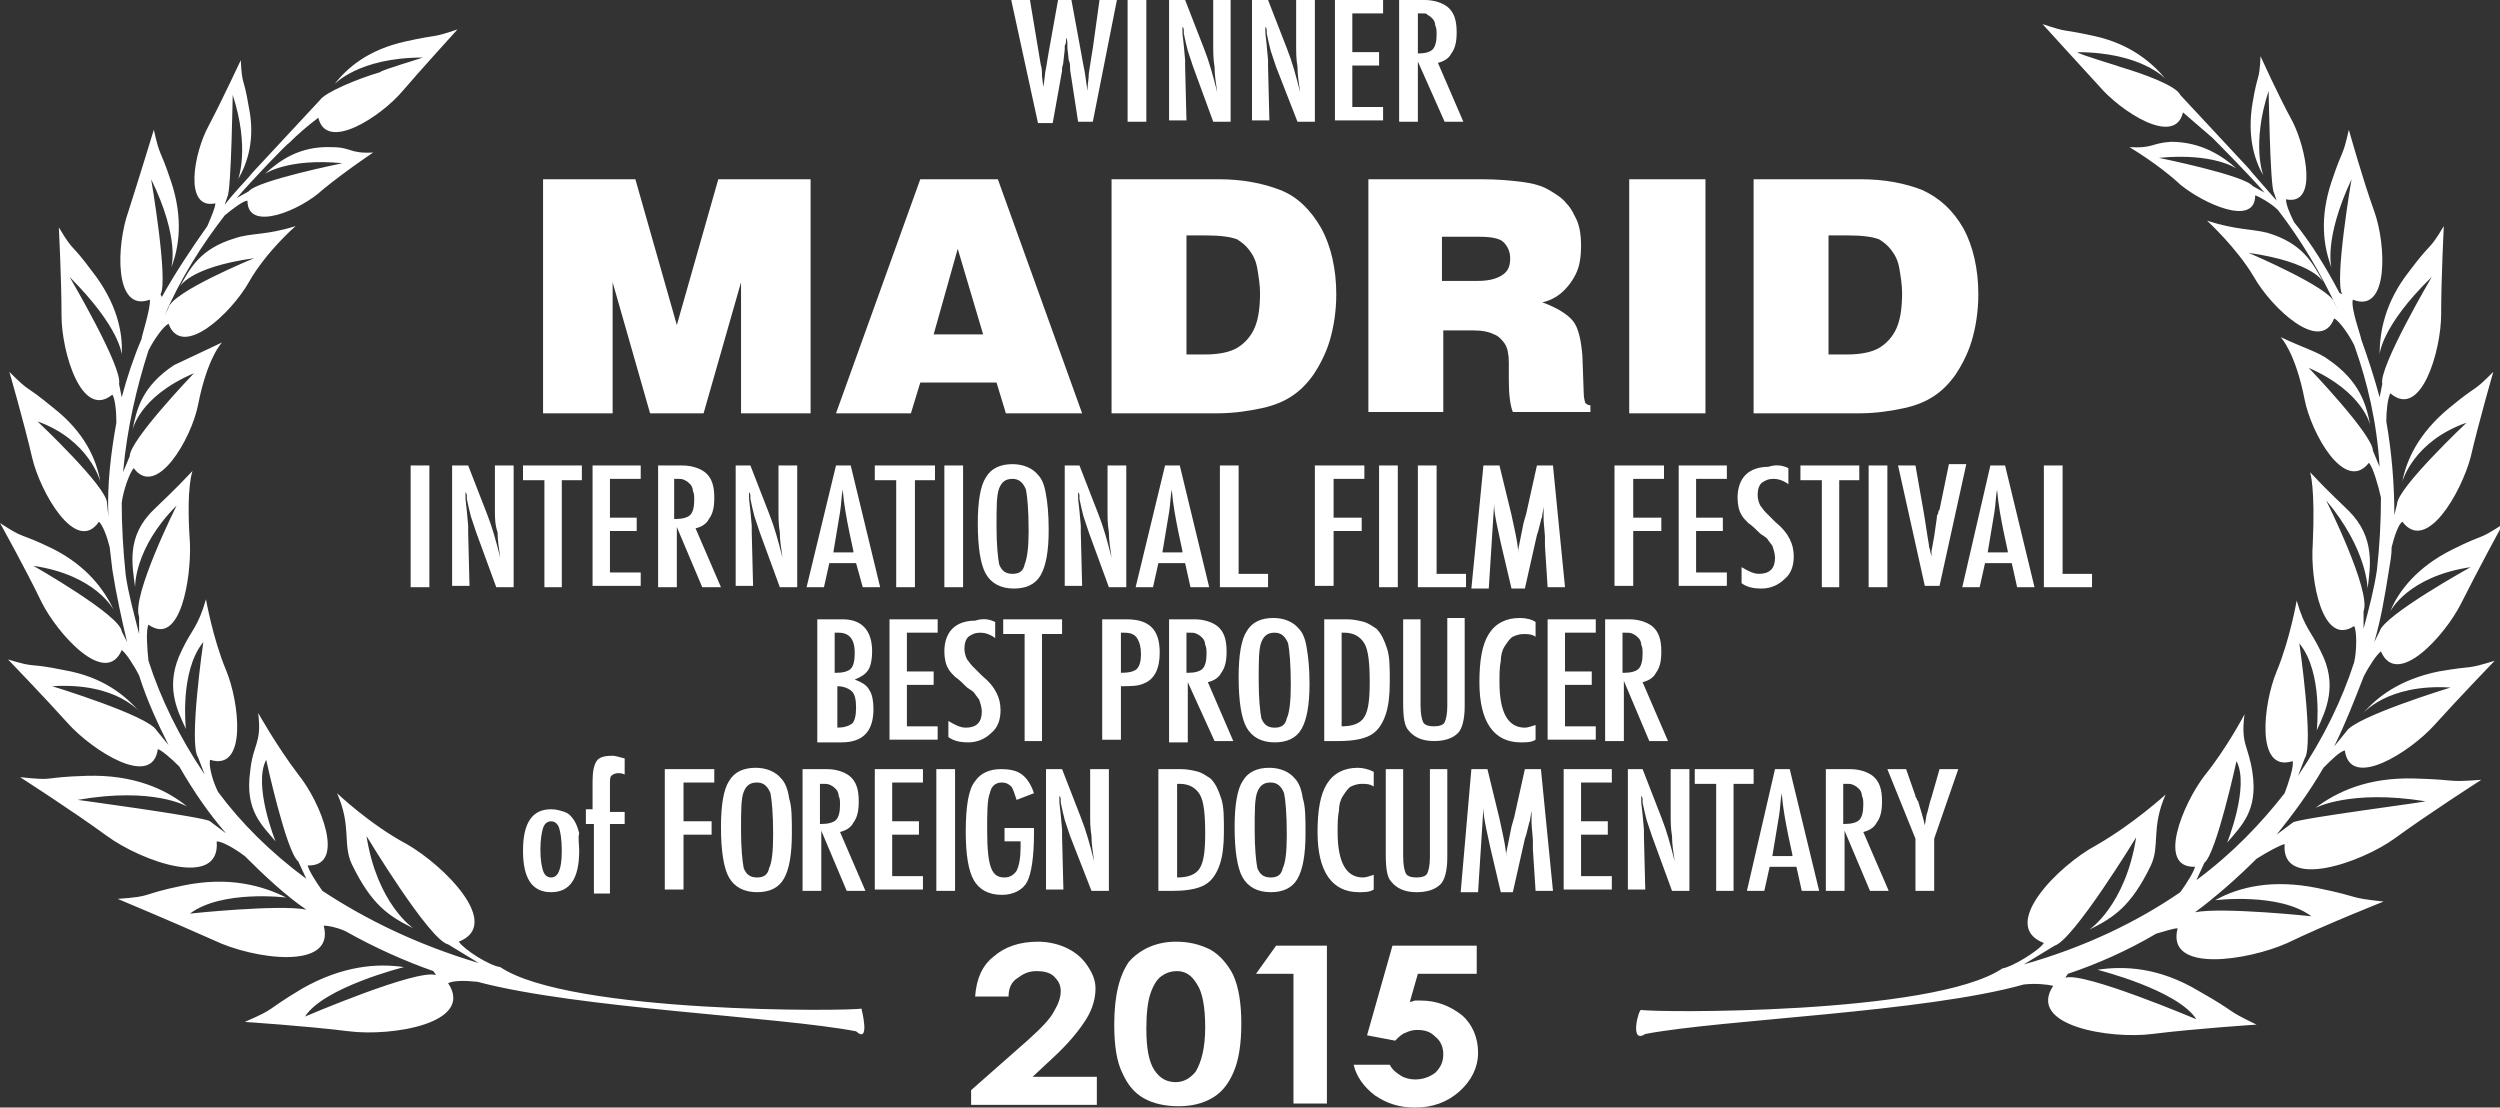
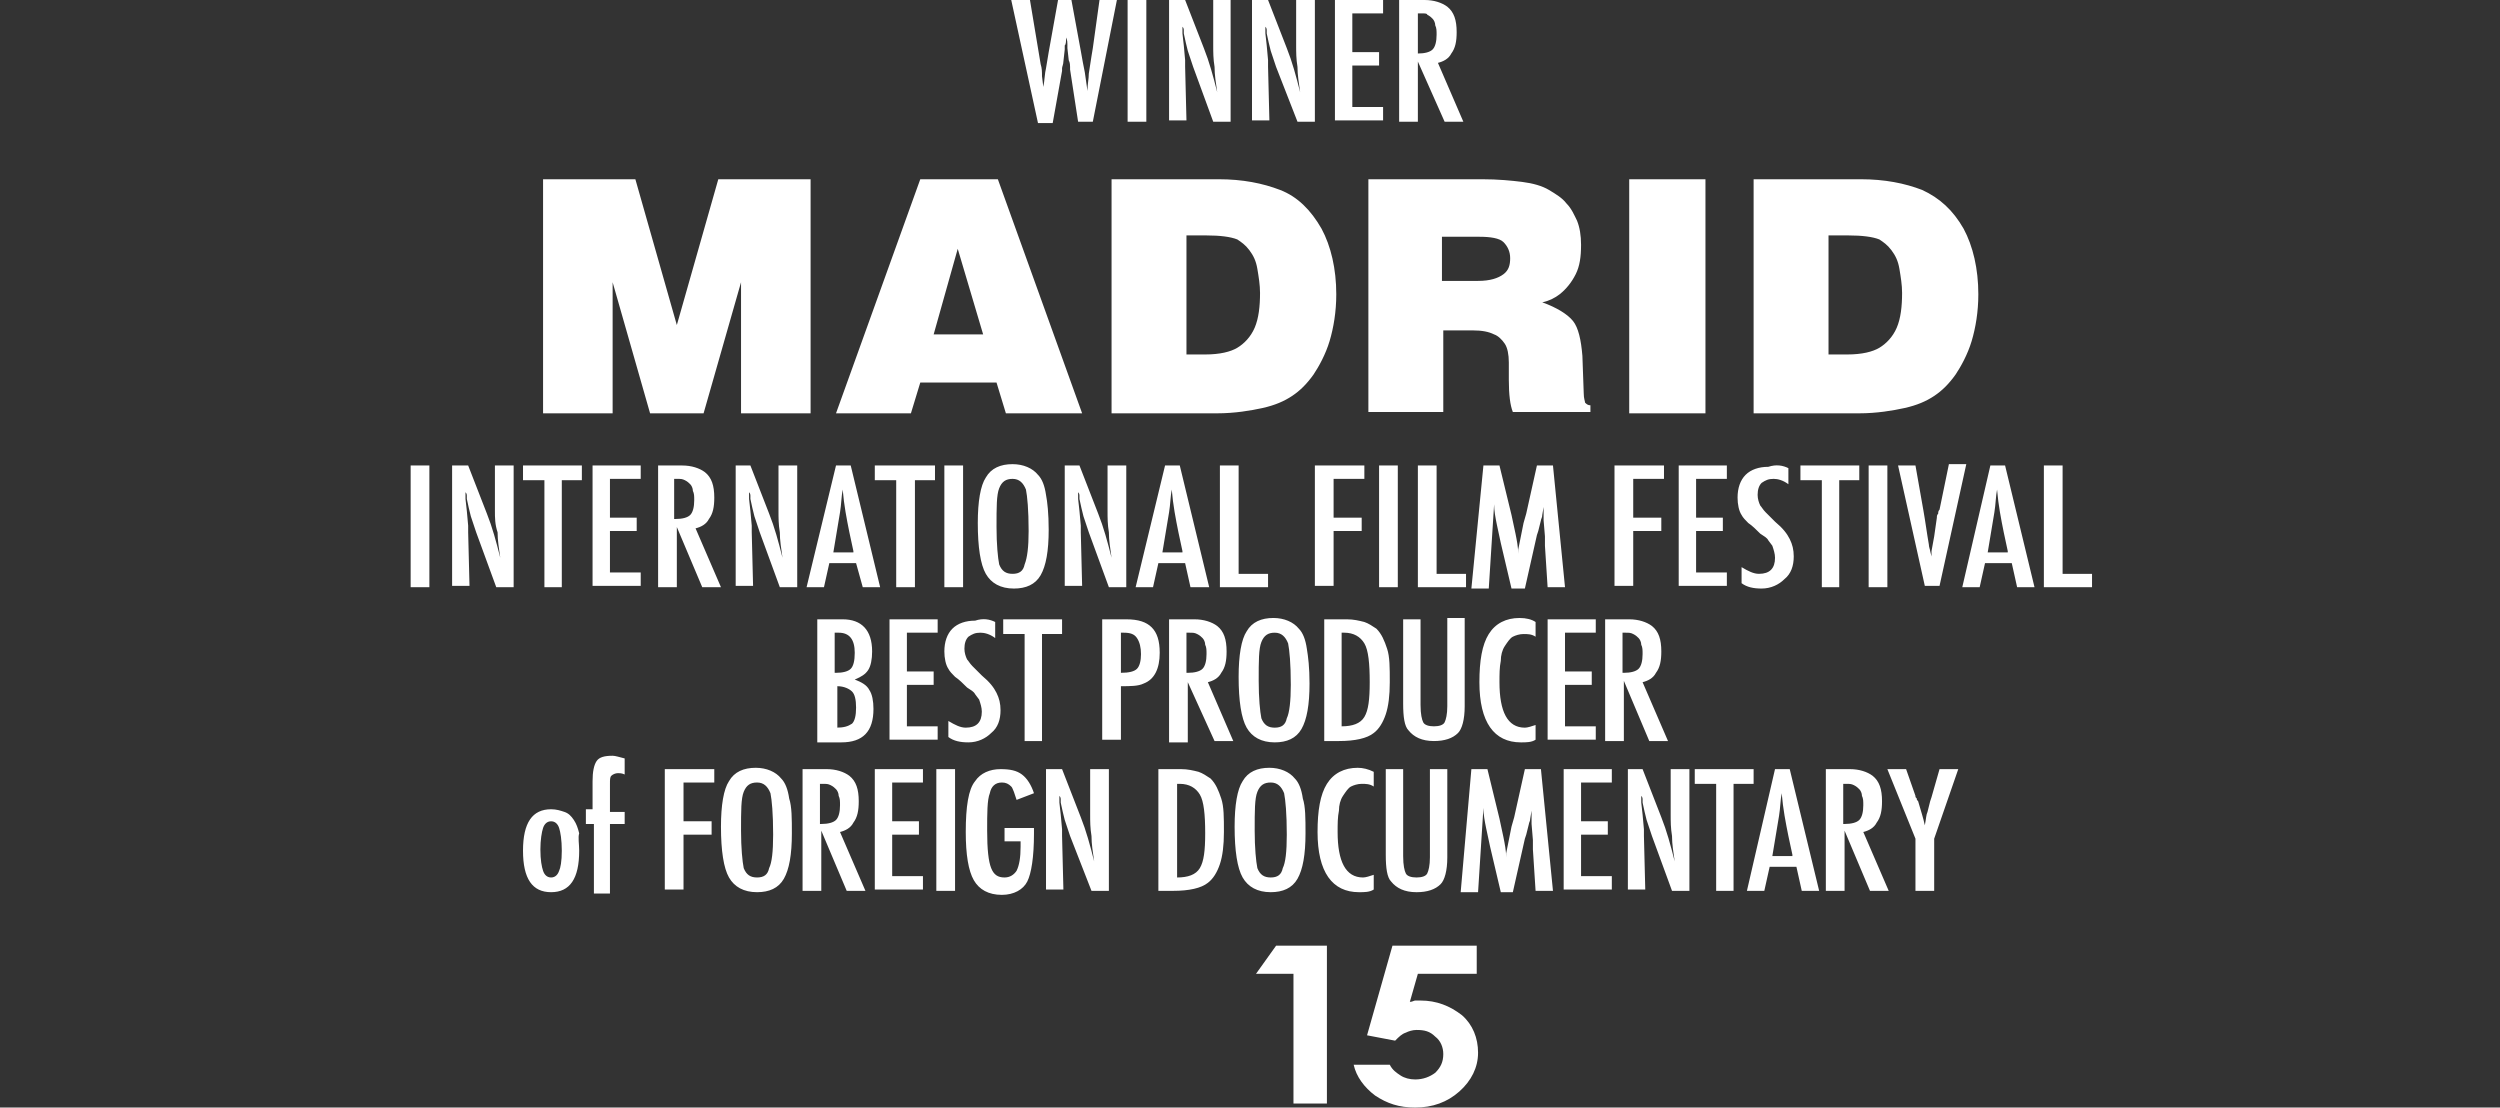
<svg xmlns="http://www.w3.org/2000/svg" viewBox="0 0 186.9 82.8" enable-background="new 0 0 186.9 82.8" fill="#ffffff">
  <rect x="0" y="0" width="186.9" height="82.8" fill="#333333" stroke="none" />
-   <path d="M64.4 75.4c-.8.2-21.8.4-27-3.1-.8-.1-2.7-1.3-3.1-1.9 3.3-1.3-1.1-5.7-3.9-7.3-2.8-1.5-5.2-3.8-5.2-3.8 1.1 2.5.4 3.8 1.1 5.3 1.5 3.1 2.8 3.9 4.6 4.8 0 0-2.7-1.8-3.5-6.9 0 0 4.7 7.8 6.1 8.1l2.3 1.4c-4.7-1.4-8.5-3.3-11.7-5.4-.5-.7-1-1.5-1.1-1.9 2.9.1 1-4.7-.7-6.8-1.6-2.1-3-4.6-3-4.6.3 2.3-.4 2.3-.6 4.4-.4 2.9.9 4 1.9 5.2 0 0-1.7-4.2-.7-6.1 0 0 1.5 6.9 2.4 7.6l.6 1.3c-2.7-2-4.9-4.2-6.6-6.5-.4-.8-.7-1.9-.6-2.4 2.8.9 2.2-4.3 1.2-6.7-1-2.4-1.5-5.3-1.5-5.3-.6 2.1-1.1 2.3-1.8 3.8-1.3 2.6-.4 4.4.3 5.9 0 0-.5-4.3 1.3-6.5 0 0-1.1 7.6-.4 8.6l.5 1.3c-1.9-2.8-3.3-5.7-4.2-8.5-.1-.9-.2-2.3 0-2.7 2.4 1.7 3.2-3.5 3.1-6.1-.3-4.3.2-5.4.2-5.4-1.5 1.6-2.2 2.2-2.9 2.9-2.1 2-1.6 4.2-1.4 5.8 0 0-.1-2.9 3.1-6.1 0 0-3.4 6.8-2.8 8.3v1.3c-.4-1.6-.8-3-1-4.4-.2-1.9-.3-3.7-.3-5.4.1-.9.6-2.3.9-2.6 1.7 2.3 4.3-2.2 4.8-4.7.7-3.6 1.8-4.7 1.8-4.7l-3.6 1.7c-2.4 1.6-2.8 3.3-3.1 4.9 0 0 .4-2.5 4.6-4.3 0 0-4.8 5-4.8 6.2l-.5 1.2c.3-3.3 1-6.3 1.9-9.1.4-.8 1.1-1.8 1.5-2 1 2.7 4.7-.8 6-3.1 1.3-2.3 3.5-4.2 3.5-4.2-2.2.7-3.3.5-4.5.9-2.7.8-3.4 2.3-4.2 3.7 0 0 .6-1.5 5.6-2.2 0 0-6.1 2.5-6.4 3.7l-.3.6c1.2-2.8 2.8-5.3 4.5-7.5.6-.5 1.4-1.1 1.7-1.1 0 2.4 4 .7 5.6-.8 1.7-1.4 3.8-2.8 3.8-2.8-1.8.1-1.6-.4-3.1-.4-2.4-.1-3.9 1-5 2 0 0 1.7-1.2 5.8-.8 0 0-6.4 1.3-7 2.1l-.9.5c1.2-1.4 3.8-4.1 3.9-4.1.7-.7 1.4-1.3 2.2-1.9.6 2.6 4.7-.1 6.3-2 1.1-1.3 4.1-4.6 4.1-4.6-2.1.7-1.2.3-3.9.9-2.7.6-4.3 1.9-5.3 3.2 0 0 1.8-2 6.6-2-.2.1-3 .9-3.2 1.1-1.7.5-4.1 1.5-4.5 2.1l-5.3 5.7.3-.3c-.7.8-1.4 1.5-2.1 2.4l.2-.6c.3-.4.4-8.2.4-7.6 1.3 4 .4 6.3.4 6.3.7-1.2 1.3-3 .8-5.4-.4-2.4-.5-1.5-.6-3.5 0 0-1.4 3-2.4 4.9-1.1 2-1.9 6.3.5 5.8 0 .3-.3 1-.6 1.7-1.2 1.7-2.4 3.5-3.4 5.3l-.1-.2c.6-1-.7-8.6-.7-8.6 2.2 4.5 1.5 6.6 1.5 6.6.6-1.5.9-3.7 0-6.4s-.8-1.7-1.3-3.9c0 0-1.1 3.6-1.9 6.1-.9 2.5-1.1 7.6 1.6 6.6.1.6-.7 3-.6 2.9-.6 1.4-1.1 2.9-1.5 4.4l-.2-1c.3-1.2-3.7-8-3.7-8 3.8 3.8 3.9 5.8 3.9 5.8.1-1.7-.4-3.9-2.2-6.2-1.7-2.3-1.3-1.3-2.5-3.3 0 0 .2 3.9.2 6.6 0 2.7 1.5 7.8 3.8 5.9.2.3.3 1.2.3 2.1-.4 2.2-.7 4.6-.6 7l-.1-1c0-1.2-5.2-6.1-5.2-6.1 3.9 1.4 4.7 4.5 4.7 4.5-.3-1.7-1.2-3.7-3.5-5.5-2.3-1.9-1.6-1-3.3-2.7 0 0 1.1 3.8 1.7 6.4.6 2.6 3.3 7.3 5 4.8.3.3.6 1.1.8 1.9l.2 1.7c.3 1.9.7 3.7 1.1 5.4l-.4-.8c-.1-1.2-6.6-4.9-6.6-4.9 4.7.7 6 3.3 6 3.3-.7-1.5-2-3.3-4.6-4.6-2.7-1.3-1.9-.6-3.9-1.9 0 0 1.9 3.4 3.1 5.9 1.2 2.4 4.8 6.4 6 3.6.3.2.9 1.1 1.3 1.9.6 1.9 1.4 3.6 2.2 5.2l-.9-1.1c-.6-1.1-7.8-3.3-7.8-3.3 4.9-.3 6.6 2 6.6 2-1.1-1.3-2.8-2.7-5.7-3.2-2.9-.6-1.9-.1-4.2-.8 0 0 2.7 2.8 4.5 4.8 1.8 2 6.3 4.9 6.7 1.9.3.1 1 .7 1.6 1.3 1.1 1.9 2.2 3.5 3.5 5l-1.2-.9c-.2-.3-10.6-1.7-9.9-1.6 5.7-1 8.2.5 8.2.5-1.6-1.3-4-2.4-7.5-2.3-3.5.1-2.2.4-5 .1 0 0 3.9 2.5 6.5 4.4 2.6 1.9 8.5 4 8.2.4.4 0 1.3.5 2.1 1.1 1.4 1.4 3.1 3 4.6 4-2.1-.4-8.7.3-8.7.3 2.4-1.8 7.2-1.2 7.2-1.2-1.8-.9-4.3-1.6-7.7-.9-3.4.7-2.1.8-4.9 1 0 0 4.3 1.8 7.2 3.1 2.9 1.4 9.1 2.3 8.2-1.1.3 0 .9.1 1.6.4 2.3 1.3 4.6 2.3 6.6 3l.2.3c-1.4-.5-9.8 3.1-9.8 3.1 1.4-2.2 7.4-3.7 7.4-3.7-2-.3-4.6-.1-7.6 1.6-3 1.8-1.8 1.4-4.3 2.5 0 0 4.6.3 7.8.7 3.2.4 9.4-.6 7.4-3.6.4-.2 1.3-.2 2.2-.1 7.5 2 22.6 2.6 28.3 3.7 1.1 1 .4-1.7.4-1.7M123 77.3c5.8-1.1 20.8-1.6 28.3-3.7.9-.1 1.8 0 2.2.1-2 3 4.3 4 7.4 3.6 3.2-.4 7.8-.7 7.8-.7-2.5-1.2-1.3-.8-4.3-2.5-3-1.8-5.6-1.9-7.6-1.6 0 0 6 1.5 7.4 3.7 0 0-8.5-3.6-9.8-3.1l.2-.3c2.1-.7 4.4-1.7 6.6-3 .7-.2 1.3-.4 1.6-.4-.9 3.4 5.3 2.4 8.2 1.1 2.9-1.4 7.2-3.1 7.2-3.1-2.8-.3-1.5-.3-4.9-1-3.4-.7-5.9-.1-7.7.9 0 0 4.8-.6 7.2 1.2 0 0-6.6-.7-8.7-.3 1.5-1.1 3.2-2.6 4.6-4 .8-.5 1.7-1 2.1-1.1-.3 3.5 5.7 1.4 8.2-.4 2.6-1.9 6.5-4.4 6.5-4.4-2.8.2-1.5 0-5-.1s-5.8 1-7.4 2.2c0 0 2.6-1.4 8.2-.5.6 0-9.7 1.3-9.9 1.6l-1.2.9c1.2-1.5 2.4-3.1 3.5-5 .6-.6 1.2-1.2 1.6-1.3.4 3 4.9.1 6.7-1.9 1.8-2 4.5-4.8 4.5-4.8-2.3.7-1.3.3-4.2.8-2.9.6-4.6 1.9-5.7 3.2 0 0 1.8-2.3 6.6-2 0 0-7.2 2.2-7.8 3.3l-.9 1.1c.8-1.6 1.5-3.4 2.2-5.2.4-.8 1-1.7 1.3-1.9 1.2 2.8 4.8-1.2 6-3.6 1.2-2.4 3.1-5.9 3.1-5.9-2 1.3-1.2.6-3.8 1.9-2.6 1.3-4 3.1-4.6 4.6 0 0 1.3-2.6 6-3.3 0 0-6.5 3.6-6.8 4.8l-.4.8c.5-1.7.8-3.5 1.1-5.4.1-.6.2-1.1.2-1.7.2-.8.5-1.7.8-1.9 1.8 2.4 4.4-2.2 5.1-4.8.6-2.6 1.7-6.4 1.7-6.4-1.7 1.7-1 .8-3.3 2.7-2.3 1.9-3.2 3.9-3.5 5.5 0 0 .8-3 4.8-4.4 0 0-5.2 4.9-5.2 6.1l-.2.8c0-2.4-.2-4.7-.6-7 0-.8.1-1.7.3-2.1 2.3 2 3.8-3.2 3.8-5.9s.2-6.6.2-6.6c-1.2 2-.8 1-2.6 3.4-1.8 2.3-2.2 4.5-2.2 6.2 0 0 .1-2.1 3.9-5.8 0 0-4 6.8-3.7 8l-.2 1c-.4-1.5-.9-3-1.4-4.4.1.1-.8-2.3-.6-2.9 2.7 1.1 2.5-4.1 1.6-6.6-.9-2.5-1.9-6.1-1.9-6.1-.5 2.2-.4 1.2-1.3 3.9s-.6 4.8 0 6.4c0 0-.6-2.1 1.5-6.6 0 0-1.3 7.6-.7 8.6l-.2-.1c-1-1.9-2.1-3.7-3.4-5.3-.3-.6-.6-1.3-.6-1.7 2.4.5 1.5-3.8.5-5.8-1.1-2-2.4-4.9-2.4-4.9-.1 2-.2 1.1-.6 3.5-.4 2.4.1 4.2.8 5.4 0 0-.9-2.3.4-6.3 0-.6.1 7.2.4 7.6l.2.6-2.1-2.4.3.3-5.4-5.8c-.3-.7-2.8-1.6-4.5-2.1-.2-.1-3-.9-3.2-1.1 4.8 0 6.6 2 6.6 2-1-1.2-2.6-2.6-5.3-3.2-2.7-.6-1.8-.2-3.9-.9 0 0 3 3.3 4.2 4.6 1.6 1.9 5.7 4.6 6.3 2 .7.6 1.4 1.2 2.2 1.9 0 0 2.7 2.7 3.9 4.1l-.9-.5c-.6-.8-7-2.1-7-2.1 4.1-.4 5.8.8 5.8.8-1-.9-2.6-2-4.9-2-1.5.1-1.3.5-3.1.4 0 0 2.2 1.3 3.8 2.8 1.7 1.4 5.6 3.2 5.6.8.3.1 1.2.6 1.7 1.1 1.7 2.2 3.2 4.7 4.5 7.5l-.3-.6c-.3-1.1-6.4-3.7-6.4-3.7 4.9.7 5.6 2.2 5.6 2.2-.8-1.4-1.5-2.9-4.2-3.7-1.2-.3-2.3-.2-4.5-.9 0 0 2.2 2 3.5 4.2 1.3 2.3 5 5.8 6 3.1.4.2 1.1 1.2 1.5 2 1 2.8 1.7 5.8 1.9 9.1l-.5-1.2c0-1.2-4.8-6.2-4.8-6.2 4.1 1.8 4.6 4.3 4.6 4.3-.3-1.6-.8-3.3-3.1-4.9-.8-.6-1.7-.8-3.6-1.7 0 0 1.1 1.1 1.8 4.7.5 2.5 3 7 4.8 4.7.3.3.7 1.7.9 2.6 0 1.8-.1 3.6-.3 5.4-.2 1.4-.6 2.9-1 4.4v-1.3c.6-1.5-2.8-8.3-2.8-8.3 3.1 3.7 3.1 6.6 3.1 6.6.2-1.6.6-3.8-1.4-5.8-.7-.7-1.4-1.3-2.9-2.9 0 0 .4 1.1.2 5.4-.2 2.6.7 7.7 3.1 6.1.2.4.2 1.8 0 2.7-.9 2.8-2.3 5.7-4.2 8.5l.5-1.3c.7-1-.4-8.6-.4-8.6 1.8 2.2 1.3 6.5 1.3 6.5.7-1.5 1.6-3.4.3-5.9-.7-1.5-1.2-1.7-1.8-3.8 0 0-.5 2.9-1.5 5.3s-1.6 7.6 1.2 6.7c.1.4-.3 1.6-.6 2.4-1.8 2.3-3.9 4.5-6.6 6.5l.6-1.3c.9-.7 2.4-7.6 2.4-7.6 1 1.9-.7 6.1-.7 6.1 1.1-1.3 2.3-2.4 1.9-5.2-.3-2.1-.9-2.1-.6-4.4 0 0-1.3 2.5-3 4.6-1.6 2.1-3.6 6.9-.7 6.8-.1.4-.6 1.2-1.1 1.9-3.2 2.2-7.1 4.1-11.7 5.4l2.3-1.4c1.4-.4 6.1-8.1 6.1-8.1-.8 5.1-3.5 6.9-3.5 6.9 1.8-.9 3.1-1.7 4.6-4.8.7-1.5 0-2.8 1.1-5.3 0 0-2.4 2.2-5.2 3.8-2.8 1.5-7.3 6-3.9 7.3-.4.6-2.4 1.8-3.1 1.9-5.2 3.5-26.2 3.3-27 3.1-.2-.1-.9 2.6.3 1.8M75.4 74.5h-2.5c.1-1.3.5-2.3 1.4-3 .8-.7 1.9-1.1 3.3-1.1.8 0 1.6.2 2.2.5.6.3 1.1.7 1.5 1.3.4.6.6 1.1.6 1.7 0 .7-.2 1.5-.7 2.3-.5.8-1.3 1.8-2.5 2.9l-1.5 1.4h4.8v2.1h-9.4v-1.1l4.2-3.7c1-.9 1.7-1.6 2-2.2.3-.5.5-1 .5-1.5s-.2-.8-.5-1.1c-.3-.3-.8-.4-1.3-.4-.6 0-1 .2-1.4.5-.5.3-.7.8-.7 1.4M88 72.6c-.4 0-.8.1-1.2.4-.3.2-.6.7-.8 1.3-.2.6-.3 1.5-.3 2.6 0 1.5.2 2.5.6 3.1.4.6.9.9 1.6.9.6 0 1.1-.3 1.5-.8.4-.7.7-1.7.7-3.3 0-1.5-.2-2.6-.6-3.2-.4-.7-.9-1-1.5-1m-.1-2.2c1 0 1.8.2 2.6.6.7.4 1.3 1.1 1.7 1.9.4.9.6 2.1.6 3.6 0 1.6-.2 2.8-.6 3.7-.4.9-.9 1.5-1.6 1.9-.7.4-1.5.6-2.5.6s-1.9-.2-2.6-.6c-.7-.4-1.2-1-1.6-1.9-.4-.8-.6-2-.6-3.6 0-2.2.4-3.7 1.1-4.7.8-.9 2-1.5 3.5-1.5" />
  <path d="M95.4 70.7h3.8v11.8h-2.5v-9.7h-2.8zM104.1 70.7h6.3v2.1h-4.4l-.6 2.1c.2 0 .3-.1.4-.1h.4c1.2 0 2.2.4 3.1 1.1.8.7 1.2 1.7 1.2 2.8 0 1.1-.5 2.1-1.4 2.9-.9.8-2 1.2-3.3 1.2-1.2 0-2.1-.3-3-.9-.8-.6-1.4-1.4-1.6-2.3h2.7c.2.4.5.6.8.8.3.2.7.3 1.1.3.6 0 1.1-.2 1.5-.5.4-.4.6-.8.6-1.4 0-.5-.2-1-.6-1.3-.4-.4-.8-.5-1.4-.5-.3 0-.6.1-.8.2-.3.1-.5.3-.8.6l-2.1-.4 1.9-6.7z" />
-   <path class="st0" d="M117.3 4.4h8.7m-66.7 0h8.7" />
+   <path class="st0" d="M117.3 4.4m-66.7 0h8.7" />
  <path d="M75.6 0h1.4l.7 4.2.1.6c.1.3.1.6.1.9l.1.8v.3-.3c.1-.5.1-1 .2-1.4l.2-1.2.7-3.9h1l.7 3.8c.1.6.2 1.1.3 1.6l.2 1.4c0-.5.1-.9.1-1.3l.2-1.3.1-.6.5-3.6h1.3l-1.8 9.1h-1.1l-.6-3.9v-.2c0-.1 0-.3-.1-.5l-.1-.9v-.3c0-.1 0-.3-.1-.5v-.4.2.2c0 .3 0 .5-.1.6v.3l-.1.9c0 .2-.1.4-.1.5v.2l-.7 3.9h-1.1l-2-9.2zM84.3 0h1.4v9.1h-1.4v-9.1zM87.3 0h1.3l1.4 3.6c.4 1 .7 2.1 1 3.3-.1-.7-.2-1.3-.2-1.9-.1-.6-.1-1.1-.1-1.6v-3.4h1.3v9.1h-1.3l-1.5-4.1-.4-1.2c-.1-.4-.2-.8-.3-1.3v-.2c0-.1 0-.2-.1-.3v.5l.1.9.1 1.1v.5l.1 4h-1.3v-9zM93.5 0h1.3l1.4 3.6c.4 1 .7 2.1 1 3.3-.1-.7-.2-1.3-.2-1.9-.1-.6-.1-1.1-.1-1.6v-3.4h1.4v9.1h-1.3l-1.6-4.1-.4-1.2c-.1-.4-.2-.8-.3-1.3v-.2c0-.1 0-.2-.1-.3v.5l.1.9.1 1.1v.5l.1 4h-1.3v-9zM99.8 0h3.6v1h-2.3v2.9h2v1h-2v3.1h2.3v1h-3.6v-9zM104.7 0h1.8c.7 0 1.3.2 1.7.5.5.4.7 1 .7 1.9 0 .7-.1 1.2-.4 1.6-.2.4-.6.6-1 .7l1.9 4.4h-1.4l-2-4.5v4.5h-1.4v-9.1zm1.3 4c.5 0 .9-.1 1.1-.3.2-.2.3-.6.3-1.1 0-.3 0-.5-.1-.7 0-.2-.1-.4-.2-.5-.1-.1-.2-.2-.4-.3 0-.1-.2-.1-.4-.1h-.3v3zM30.7 34.8h1.4v9.1h-1.4v-9.1zM33.7 34.8h1.3l1.4 3.6c.4 1 .7 2.1 1 3.3-.1-.7-.2-1.3-.2-1.9-.2-.6-.2-1.1-.2-1.6v-3.4h1.4v9.1h-1.3l-1.5-4.1-.4-1.2c-.1-.4-.2-.8-.3-1.3v-.2c0-.1 0-.2-.1-.3v.5l.1.9.1 1.1v.5l.1 4h-1.3v-9zM39.1 34.8h4.4v1.1h-1.5v8h-1.3v-8h-1.6v-1.1zM44.3 34.8h3.6v1h-2.3v2.9h2v1h-2v3.1h2.3v1h-3.6v-9zM49.2 34.8h1.8c.7 0 1.3.2 1.7.5.5.4.7 1 .7 1.9 0 .7-.1 1.2-.4 1.6-.2.4-.6.6-1 .7l1.9 4.4h-1.4l-1.9-4.5v4.5h-1.4v-9.1zm1.3 4c.5 0 .9-.1 1.1-.3.2-.2.3-.6.3-1.1 0-.3 0-.5-.1-.7 0-.2-.1-.4-.2-.5-.1-.1-.2-.2-.4-.3-.2-.1-.3-.1-.6-.1h-.2v3zM54.8 34.8h1.3l1.4 3.6c.4 1 .7 2.1 1 3.3-.1-.7-.2-1.3-.2-1.9-.1-.6-.1-1.1-.1-1.6v-3.4h1.4v9.1h-1.3l-1.5-4.1-.4-1.2c-.1-.4-.2-.8-.3-1.3v-.2c0-.1 0-.2-.1-.3v.5l.1.9.1 1.1v.5l.1 4h-1.3v-9zM62.5 34.8h1.1l2.2 9.1h-1.3l-.5-1.8h-2l-.4 1.8h-1.3l2.2-9.1zm1.3 6.4l-.3-1.4c-.2-1-.4-2-.5-3.2-.1.5-.1 1.1-.2 1.7l-.3 1.8-.2 1.2h1.5zM65.5 34.8h4.4v1.1h-1.5v8h-1.4v-8h-1.6v-1.1zM70.6 34.8h1.4v9.1h-1.4v-9.1zM78.4 39.6c0 1.6-.2 2.7-.6 3.4-.4.7-1.1 1-2 1-1 0-1.7-.4-2.1-1.1-.4-.7-.6-2-.6-3.8 0-1.6.2-2.8.6-3.4.4-.7 1.1-1 2-1 .8 0 1.5.3 1.9.8.3.3.5.8.6 1.5.1.5.2 1.4.2 2.6zm-1.5.1c0-1.6-.1-2.6-.2-3.1-.2-.5-.5-.8-1-.8s-.8.2-1 .7c-.2.5-.2 1.4-.2 2.9 0 1.3.1 2.3.2 2.8.2.5.5.7 1 .7s.8-.2.9-.7c.2-.5.3-1.3.3-2.5zM79.4 34.8h1.3l1.4 3.6c.4 1 .7 2.1 1 3.3-.1-.7-.2-1.3-.2-1.9-.1-.6-.1-1.1-.1-1.6v-3.4h1.4v9.1h-1.3l-1.5-4.1-.4-1.2c-.1-.4-.2-.8-.3-1.3v-.2c0-.1 0-.2-.1-.3v.5l.1.9.1 1.1v.5l.1 4h-1.3v-9zM87.1 34.8h1.1l2.2 9.1h-1.4l-.4-1.8h-2l-.4 1.8h-1.3l2.2-9.1zm1.3 6.4l-.3-1.4c-.2-1-.4-2-.5-3.2-.1.5-.1 1.1-.2 1.7l-.3 1.8-.2 1.2h1.5zM91.2 34.8h1.4v8.1h2.2v1h-3.6v-9.1zM98.4 34.8h3.6v1h-2.3v2.9h2.1v1h-2.1v4.1h-1.4v-9zM103.1 34.8h1.4v9.1h-1.4v-9.1zM106 34.8h1.4v8.1h2.2v1h-3.6v-9.1zM110.9 34.8h1.2l.9 3.7.3 1.4c.1.5.2 1 .2 1.5v-.3l.2-1 .2-1 .2-.7.8-3.6h1.2l.9 9.1h-1.3l-.2-3.1v-.7l-.1-1.2v-1.2.2l-.1.6c0 .2-.1.3-.1.4l-.2.8-.1.3-.9 4h-1l-.8-3.4-.3-1.4c-.1-.5-.2-1-.2-1.5l-.4 6.3h-1.3l.9-9.2zM120.8 34.8h3.6v1h-2.3v2.9h2.1v1h-2.1v4.1h-1.4v-9zM125.5 34.8h3.6v1h-2.3v2.9h2v1h-2v3.1h2.3v1h-3.6v-9zM133.7 35v1.2c-.4-.3-.8-.4-1.1-.4-.4 0-.6.1-.9.3-.2.2-.3.5-.3.9 0 .3.1.6.2.8.1.1.2.3.4.5l.7.7c.6.5.9.9 1.1 1.3.2.4.3.8.3 1.3 0 .7-.2 1.3-.7 1.7-.4.4-1 .7-1.7.7-.6 0-1.1-.1-1.5-.4v-1.2c.5.3.9.5 1.3.5s.7-.1.9-.3.3-.5.3-.9c0-.3-.1-.6-.2-.9l-.3-.4c-.1-.2-.3-.3-.6-.5-.3-.3-.6-.6-.9-.8-.2-.2-.4-.4-.5-.6-.2-.3-.3-.8-.3-1.3 0-.7.2-1.3.6-1.7.4-.4 1-.6 1.7-.6.6-.2 1.1-.1 1.5.1zM134.6 34.8h4.4v1.1h-1.5v8h-1.3v-8h-1.6v-1.1zM139.7 34.8h1.4v9.1h-1.4v-9.1zM141.9 34.8h1.3l.6 3.4.1.6.2 1.3.1.6c0 .2.1.4.1.5l.1.4v-.4l.2-1.1.2-1.4c0-.1 0-.2.1-.3 0-.1 0-.2.1-.3l.7-3.4h1.3l-2 9.1h-1.1l-2-9zM148.8 34.8h1.1l2.2 9.1h-1.3l-.4-1.8h-2l-.4 1.8h-1.3l2.1-9.1zm1.3 6.4l-.3-1.4c-.2-1-.4-2-.5-3.2-.1.5-.1 1.1-.2 1.7l-.3 1.8-.2 1.2h1.5zM152.8 34.8h1.4v8.1h2.2v1h-3.6v-9.1zM61.2 46.3h1.8c1.4 0 2.2.8 2.2 2.4 0 .6-.1 1.1-.3 1.4-.2.3-.5.5-1 .7.5.2.9.4 1.1.8.2.3.3.8.3 1.4 0 1.7-.8 2.5-2.4 2.5h-1.8v-9.2zm1.3 4c.5 0 .9-.1 1.1-.3.2-.2.3-.6.3-1.2 0-1-.4-1.5-1.2-1.5h-.3v3zm0 4.1c.6 0 .9-.1 1.2-.3.2-.2.3-.6.3-1.2s-.1-1-.3-1.2c-.2-.2-.6-.4-1.1-.4v3.1zM66.5 46.3h3.6v1h-2.3v2.9h2v1h-2v3.1h2.3v1h-3.6v-9zM74.4 46.5v1.2c-.4-.3-.8-.4-1.1-.4-.4 0-.6.1-.9.3-.2.2-.3.5-.3.9 0 .3.1.6.2.8.1.1.2.3.4.5l.7.7c.6.5.9.9 1.1 1.3.2.4.3.8.3 1.3 0 .7-.2 1.3-.7 1.7-.4.4-1 .7-1.7.7-.6 0-1.1-.1-1.5-.4v-1.2c.5.3.9.5 1.3.5s.7-.1.9-.3c.2-.2.3-.5.3-.9 0-.3-.1-.6-.2-.9l-.3-.4c-.1-.2-.3-.3-.6-.5-.3-.3-.6-.6-.9-.8-.2-.2-.4-.4-.5-.6-.2-.3-.3-.8-.3-1.3 0-.7.2-1.3.6-1.7.4-.4 1-.6 1.7-.6.6-.2 1.1-.1 1.5.1zM75 46.3h4.4v1.1h-1.5v8h-1.3v-8h-1.6v-1.1zM82.4 46.3h1.8c.9 0 1.5.2 1.9.6.4.4.6 1 .6 1.9 0 1.2-.4 2-1.2 2.3-.4.2-1 .2-1.7.2v4h-1.4v-9zm1.4 4c.6 0 1-.1 1.2-.3.2-.2.3-.6.3-1.1 0-.5-.1-.9-.3-1.2-.2-.3-.5-.4-1-.4h-.2v3zM87.5 46.3h1.8c.7 0 1.3.2 1.7.5.5.4.7 1 .7 1.9 0 .7-.1 1.2-.4 1.6-.2.4-.6.6-1 .7l1.9 4.4h-1.4l-2-4.4v4.5h-1.4v-9.2zm1.3 4c.5 0 .9-.1 1.1-.3.2-.2.3-.6.3-1.1 0-.3 0-.5-.1-.7 0-.2-.1-.4-.2-.5-.1-.1-.2-.2-.4-.3-.2-.1-.3-.1-.6-.1h-.2v3zM97.9 51.1c0 1.6-.2 2.7-.6 3.4-.4.7-1.1 1-2 1-1 0-1.7-.4-2.1-1.1-.4-.7-.6-2-.6-3.8 0-1.6.2-2.8.6-3.4.4-.7 1.1-1 2-1 .8 0 1.5.3 1.9.8.3.3.5.8.6 1.5.1.6.2 1.4.2 2.6zm-1.4.1c0-1.6-.1-2.6-.2-3.1-.2-.5-.5-.8-1-.8s-.8.2-1 .7c-.2.5-.2 1.4-.2 2.9 0 1.3.1 2.3.2 2.8.2.5.5.7 1 .7s.8-.2.9-.7c.2-.4.3-1.3.3-2.5zM99 46.3h1.7c.5 0 .9.1 1.3.2.3.1.6.3.9.5.4.4.6.9.8 1.5.2.6.2 1.4.2 2.5 0 1-.1 1.8-.3 2.4-.2.6-.5 1.1-.9 1.4-.5.4-1.4.6-2.6.6h-1.1v-9.1zm1.3 8c.8 0 1.4-.2 1.7-.7.3-.5.4-1.3.4-2.6 0-1.4-.1-2.4-.4-2.9-.3-.5-.8-.8-1.5-.8h-.2v7zM104.9 46.3h1.3v6.4c0 .7.1 1.1.2 1.3.1.2.4.3.8.3s.7-.1.8-.3c.1-.2.2-.6.2-1.2v-6.6h1.3v6.6c0 1-.2 1.7-.5 2-.4.4-1 .6-1.8.6-.9 0-1.5-.3-1.9-.8-.3-.3-.4-1-.4-2v-6.3zM114.8 46.5v1.1c-.3-.2-.6-.2-.9-.2-.3 0-.6.1-.8.2-.2.1-.4.4-.6.7-.2.3-.3.7-.3 1.1-.1.5-.1 1-.1 1.6 0 2.2.6 3.4 1.9 3.4.2 0 .5-.1.8-.2v1.1c-.3.2-.7.2-1.1.2-2 0-3.1-1.5-3.1-4.5 0-1.6.2-2.8.7-3.6.5-.8 1.3-1.2 2.3-1.2.5 0 .9.1 1.2.3zM115.7 46.3h3.6v1h-2.3v2.9h2v1h-2v3.1h2.3v1h-3.6v-9zM120 46.3h1.8c.7 0 1.3.2 1.7.5.5.4.7 1 .7 1.9 0 .7-.1 1.2-.4 1.6-.2.4-.6.6-1 .7l1.9 4.4h-1.4l-1.9-4.5v4.5h-1.4v-9.1zm1.4 4c.5 0 .9-.1 1.1-.3.2-.2.3-.6.3-1.1 0-.3 0-.5-.1-.7 0-.2-.1-.4-.2-.5-.1-.1-.2-.2-.4-.3-.2-.1-.3-.1-.6-.1h-.2v3zM43.3 63.6c0 2.1-.7 3.1-2.1 3.1-1.4 0-2.1-1-2.1-3.1s.7-3.1 2.1-3.1c.4 0 .7.1 1 .2.3.1.5.3.7.6.2.3.3.6.4 1-.1.3 0 .8 0 1.3zm-1.3 0c0-.8-.1-1.4-.2-1.7-.1-.3-.3-.5-.6-.5s-.5.2-.6.5c-.1.3-.2.9-.2 1.6 0 .8.1 1.3.2 1.6.1.3.3.5.6.5s.5-.2.6-.5c.1-.2.2-.7.2-1.5zM43.7 60.5h.6v-2.1c0-.7.1-1.2.3-1.5.2-.3.6-.4 1.2-.4.2 0 .5.1.9.2v1.2c-.2-.1-.4-.1-.5-.1-.2 0-.4.1-.5.2-.1.1-.1.3-.1.6v2.1h1.1v.9h-1.1v5.2h-1.2v-5.2h-.6v-1.1zM49.8 57.5h3.6v1h-2.3v2.9h2.1v1h-2.1v4.1h-1.4v-9zM59.2 62.3c0 1.6-.2 2.7-.6 3.4-.4.7-1.1 1-2 1-1 0-1.7-.4-2.1-1.1-.4-.7-.6-2-.6-3.8 0-1.6.2-2.8.6-3.4.4-.7 1.1-1 2-1 .8 0 1.5.3 1.9.8.3.3.5.8.6 1.5.2.6.2 1.5.2 2.6zm-1.4.1c0-1.6-.1-2.6-.2-3.1-.2-.5-.5-.8-1-.8s-.8.2-1 .7c-.2.5-.2 1.4-.2 2.9 0 1.3.1 2.3.2 2.8.2.5.5.7 1 .7s.8-.2.9-.7c.2-.4.3-1.2.3-2.5zM60 57.5h1.8c.7 0 1.3.2 1.7.5.5.4.7 1 .7 1.9 0 .7-.1 1.2-.4 1.6-.2.4-.6.6-1 .7l1.9 4.4h-1.4l-1.9-4.5v4.5h-1.4v-9.1zm1.4 4.1c.5 0 .9-.1 1.1-.3.2-.2.3-.6.3-1.1 0-.3 0-.5-.1-.7 0-.2-.1-.4-.2-.5-.1-.1-.2-.2-.4-.3-.2-.1-.3-.1-.6-.1h-.2v3zM65.4 57.5h3.6v1h-2.3v2.9h2v1h-2v3.1h2.3v1h-3.6v-9zM70 57.5h1.4v9.1h-1.4v-9.1zM74.8 61.9h2.5v.4c0 1.8-.2 3-.5 3.6-.3.6-1 1-1.9 1-1 0-1.7-.4-2.1-1.1-.4-.7-.6-1.9-.6-3.6 0-1.9.2-3.2.7-3.8.4-.6 1.1-.9 1.9-.9.7 0 1.2.1 1.6.4.4.3.7.8.9 1.4l-1.3.5-.2-.6c-.1-.2-.1-.3-.2-.4-.2-.2-.4-.3-.7-.3-.5 0-.8.3-.9.8-.2.5-.2 1.5-.2 2.8 0 1.4.1 2.3.3 2.8.2.5.5.7 1 .7.4 0 .7-.2.9-.5.2-.4.3-1 .3-1.8v-.4h-1.2v-1zM78.1 57.5h1.3l1.4 3.6c.4 1 .7 2.1 1 3.3-.1-.7-.2-1.3-.2-1.9-.1-.6-.1-1.1-.1-1.6v-3.4h1.4v9.1h-1.3l-1.6-4.1-.4-1.2c-.1-.4-.2-.8-.3-1.3v-.2c0-.1 0-.2-.1-.3v.5l.1.9.1 1.1v.5l.1 4h-1.3v-9zM86.6 57.5h1.7c.5 0 .9.1 1.3.2.3.1.6.3.9.5.4.4.6.9.8 1.5.2.6.2 1.4.2 2.5 0 1-.1 1.8-.3 2.4-.2.6-.5 1.1-.9 1.4-.5.4-1.4.6-2.6.6h-1.1v-9.1zm1.4 8.1c.8 0 1.4-.2 1.7-.7.3-.5.4-1.3.4-2.6 0-1.4-.1-2.4-.4-2.9-.3-.5-.8-.8-1.5-.8h-.2v7zM97.6 62.3c0 1.6-.2 2.7-.6 3.4-.4.7-1.1 1-2 1-1 0-1.7-.4-2.1-1.1-.4-.7-.6-2-.6-3.8 0-1.6.2-2.8.6-3.4.4-.7 1.1-1 2-1 .8 0 1.5.3 1.9.8.3.3.5.8.6 1.5.2.6.2 1.5.2 2.6zm-1.4.1c0-1.6-.1-2.6-.2-3.1-.2-.5-.5-.8-1-.8s-.8.2-1 .7c-.2.5-.2 1.4-.2 2.9 0 1.3.1 2.3.2 2.8.2.5.5.7 1 .7s.8-.2.9-.7c.2-.4.3-1.2.3-2.5zM102.7 57.7v1.1c-.3-.2-.6-.2-.9-.2-.3 0-.6.1-.8.2-.2.1-.4.4-.6.7-.2.3-.3.7-.3 1.1-.1.5-.1 1-.1 1.6 0 2.2.6 3.4 1.9 3.4.2 0 .5-.1.8-.2v1.1c-.3.2-.7.2-1.1.2-2 0-3.1-1.5-3.1-4.5 0-1.6.2-2.8.7-3.6.5-.8 1.3-1.2 2.3-1.2.4 0 .8.1 1.2.3zM103.6 57.5h1.3v6.5c0 .7.1 1.1.2 1.3.1.2.4.3.8.3s.7-.1.8-.3c.1-.2.2-.6.2-1.2v-6.6h1.3v6.6c0 1-.2 1.7-.5 2-.4.4-1 .6-1.8.6-.9 0-1.5-.3-1.9-.8-.3-.3-.4-1-.4-2v-6.4zM110 57.5h1.2l.9 3.7.3 1.4c.1.5.2 1 .2 1.5v-.3l.2-1 .2-1 .2-.7.8-3.6h1.2l.9 9.1h-1.3l-.2-3.1v-.7l-.1-1.2v-1.2.2l-.1.6c0 .2-.1.3-.1.4l-.2.8-.1.3-.9 4h-.9l-.8-3.4-.3-1.4c-.1-.5-.2-1-.2-1.5l-.4 6.3h-1.3l.8-9.2zM116.9 57.5h3.6v1h-2.3v2.9h2v1h-2v3.1h2.3v1h-3.6v-9zM121.5 57.5h1.3l1.4 3.6c.4 1 .7 2.1 1 3.3-.1-.7-.2-1.3-.2-1.9-.1-.6-.1-1.1-.1-1.6v-3.4h1.4v9.1h-1.3l-1.5-4.1-.4-1.2c-.1-.4-.2-.8-.3-1.3v-.2c0-.1 0-.2-.1-.3v.5l.1.9.1 1.1v.5l.1 4h-1.3v-9zM126.7 57.5h4.4v1.1h-1.5v8h-1.3v-8h-1.6v-1.1zM132.7 57.5h1.1l2.2 9.1h-1.3l-.4-1.8h-2l-.4 1.8h-1.3l2.1-9.1zm1.3 6.4l-.3-1.4c-.2-1-.4-2-.5-3.2-.1.5-.1 1.1-.2 1.7l-.3 1.8-.2 1.2h1.5zM136.5 57.5h1.8c.7 0 1.3.2 1.7.5.5.4.7 1 .7 1.9 0 .7-.1 1.2-.4 1.6-.2.4-.6.6-1 .7l1.9 4.4h-1.4l-1.9-4.5v4.5h-1.4v-9.1zm1.4 4.1c.5 0 .9-.1 1.1-.3.2-.2.3-.6.3-1.1 0-.3 0-.5-.1-.7 0-.2-.1-.4-.2-.5-.1-.1-.2-.2-.4-.3-.2-.1-.3-.1-.6-.1h-.2v3zM141.1 57.5h1.4l.7 2c0 .1 0 .1.1.2 0 .1 0 .1.1.2.2.7.4 1.3.5 1.8.1-.5.1-.8.2-1l.2-.8.1-.3.6-2.1h1.4l-1.8 5.2v3.9h-1.4v-3.9l-2.1-5.2zM40.6 30.9v-17.5h6.9l3.1 10.9 3.1-10.9h6.9v17.5h-5.2v-9.8l-2.8 9.8h-4l-2.8-9.8v9.8h-5.2zM62.5 30.9l6.3-17.5h5.8l6.3 17.5h-5.7l-.7-2.3h-5.7l-.7 2.3h-5.6zm9.1-12.3l-1.8 6.4h3.7l-1.9-6.4zM83.1 30.9v-17.5h8c1.8 0 3.3.3 4.6.8s2.3 1.5 3.1 2.9c.7 1.3 1.1 3 1.1 4.9 0 1.3-.2 2.5-.5 3.5s-.8 1.9-1.2 2.5c-.5.7-1 1.2-1.6 1.6-.6.4-1.3.7-2.2.9-.9.2-2.1.4-3.4.4h-7.9zm5.6-4.4h1.4c1.1 0 1.9-.2 2.4-.5s1-.8 1.3-1.5c.3-.7.4-1.6.4-2.6 0-.6-.1-1.2-.2-1.8-.1-.6-.3-1-.6-1.4-.3-.4-.6-.6-.9-.8-.5-.2-1.3-.3-2.3-.3h-1.5v8.9zM102.3 30.9v-17.5h8.5c1.2 0 2.2.1 3 .2.8.1 1.5.3 2 .6s1 .6 1.3 1c.4.4.6.9.8 1.3.2.5.3 1.1.3 1.8 0 .9-.1 1.6-.4 2.2-.3.6-.7 1.1-1.2 1.5-.4.3-.8.5-1.3.6 1.1.4 1.9.9 2.3 1.4.4.5.6 1.4.7 2.6l.1 2.8c0 .4.1.6.1.7.1.1.2.2.4.2v.5h-5.8c-.2-.5-.3-1.3-.3-2.4v-1.3c0-.6-.1-1.1-.3-1.4-.2-.3-.5-.6-.8-.7-.4-.2-.9-.3-1.6-.3h-2.2v6.1h-5.6zm5.5-9.9h2.7c.9 0 1.5-.2 1.9-.5.4-.3.5-.7.5-1.2s-.2-.9-.5-1.2c-.3-.3-1-.4-1.8-.4h-2.8v3.3zM121.8 30.9v-17.5h5.7v17.5h-5.7zM131.1 30.9v-17.5h8c1.8 0 3.3.3 4.6.8 1.3.6 2.3 1.5 3.1 2.9.7 1.3 1.1 3 1.1 4.9 0 1.3-.2 2.5-.5 3.5s-.8 1.9-1.2 2.5c-.5.7-1 1.2-1.6 1.6-.6.4-1.3.7-2.2.9-.9.2-2.1.4-3.4.4h-7.9zm5.6-4.4h1.4c1.1 0 1.9-.2 2.4-.5s1-.8 1.3-1.5c.3-.7.4-1.6.4-2.6 0-.6-.1-1.2-.2-1.8-.1-.6-.3-1-.6-1.4-.3-.4-.6-.6-.9-.8-.5-.2-1.3-.3-2.3-.3h-1.5v8.9z" />
</svg>